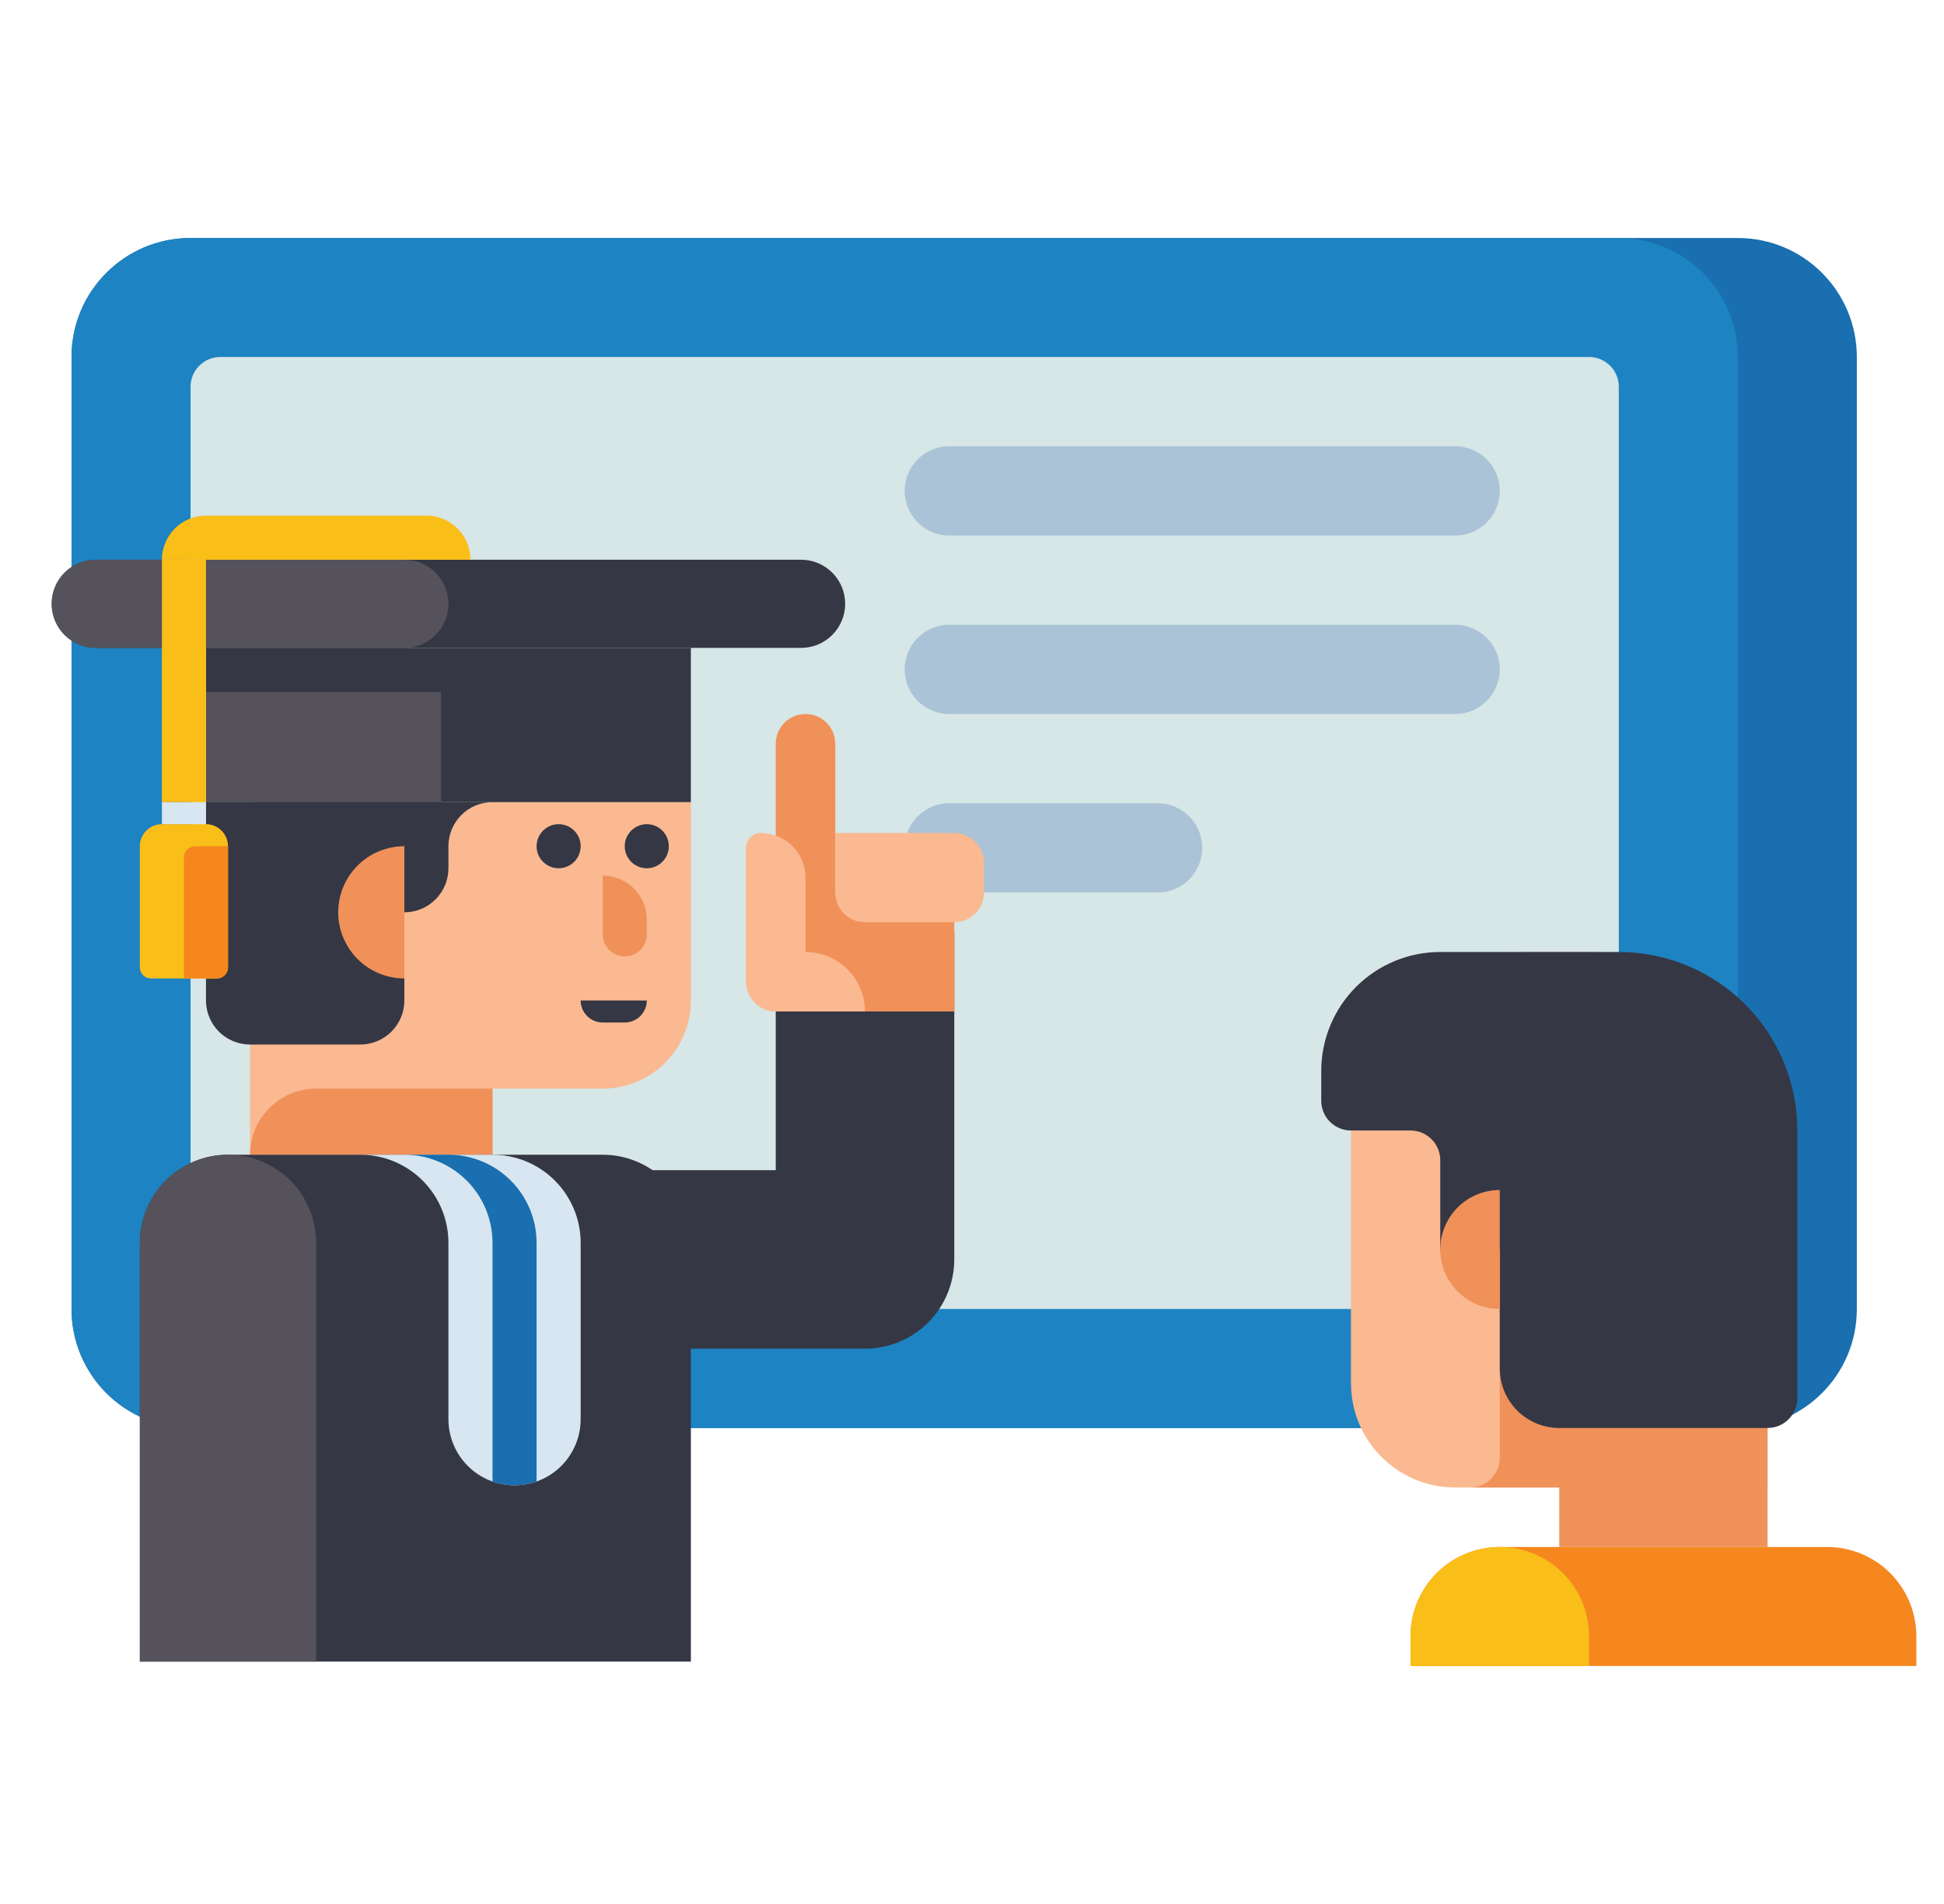
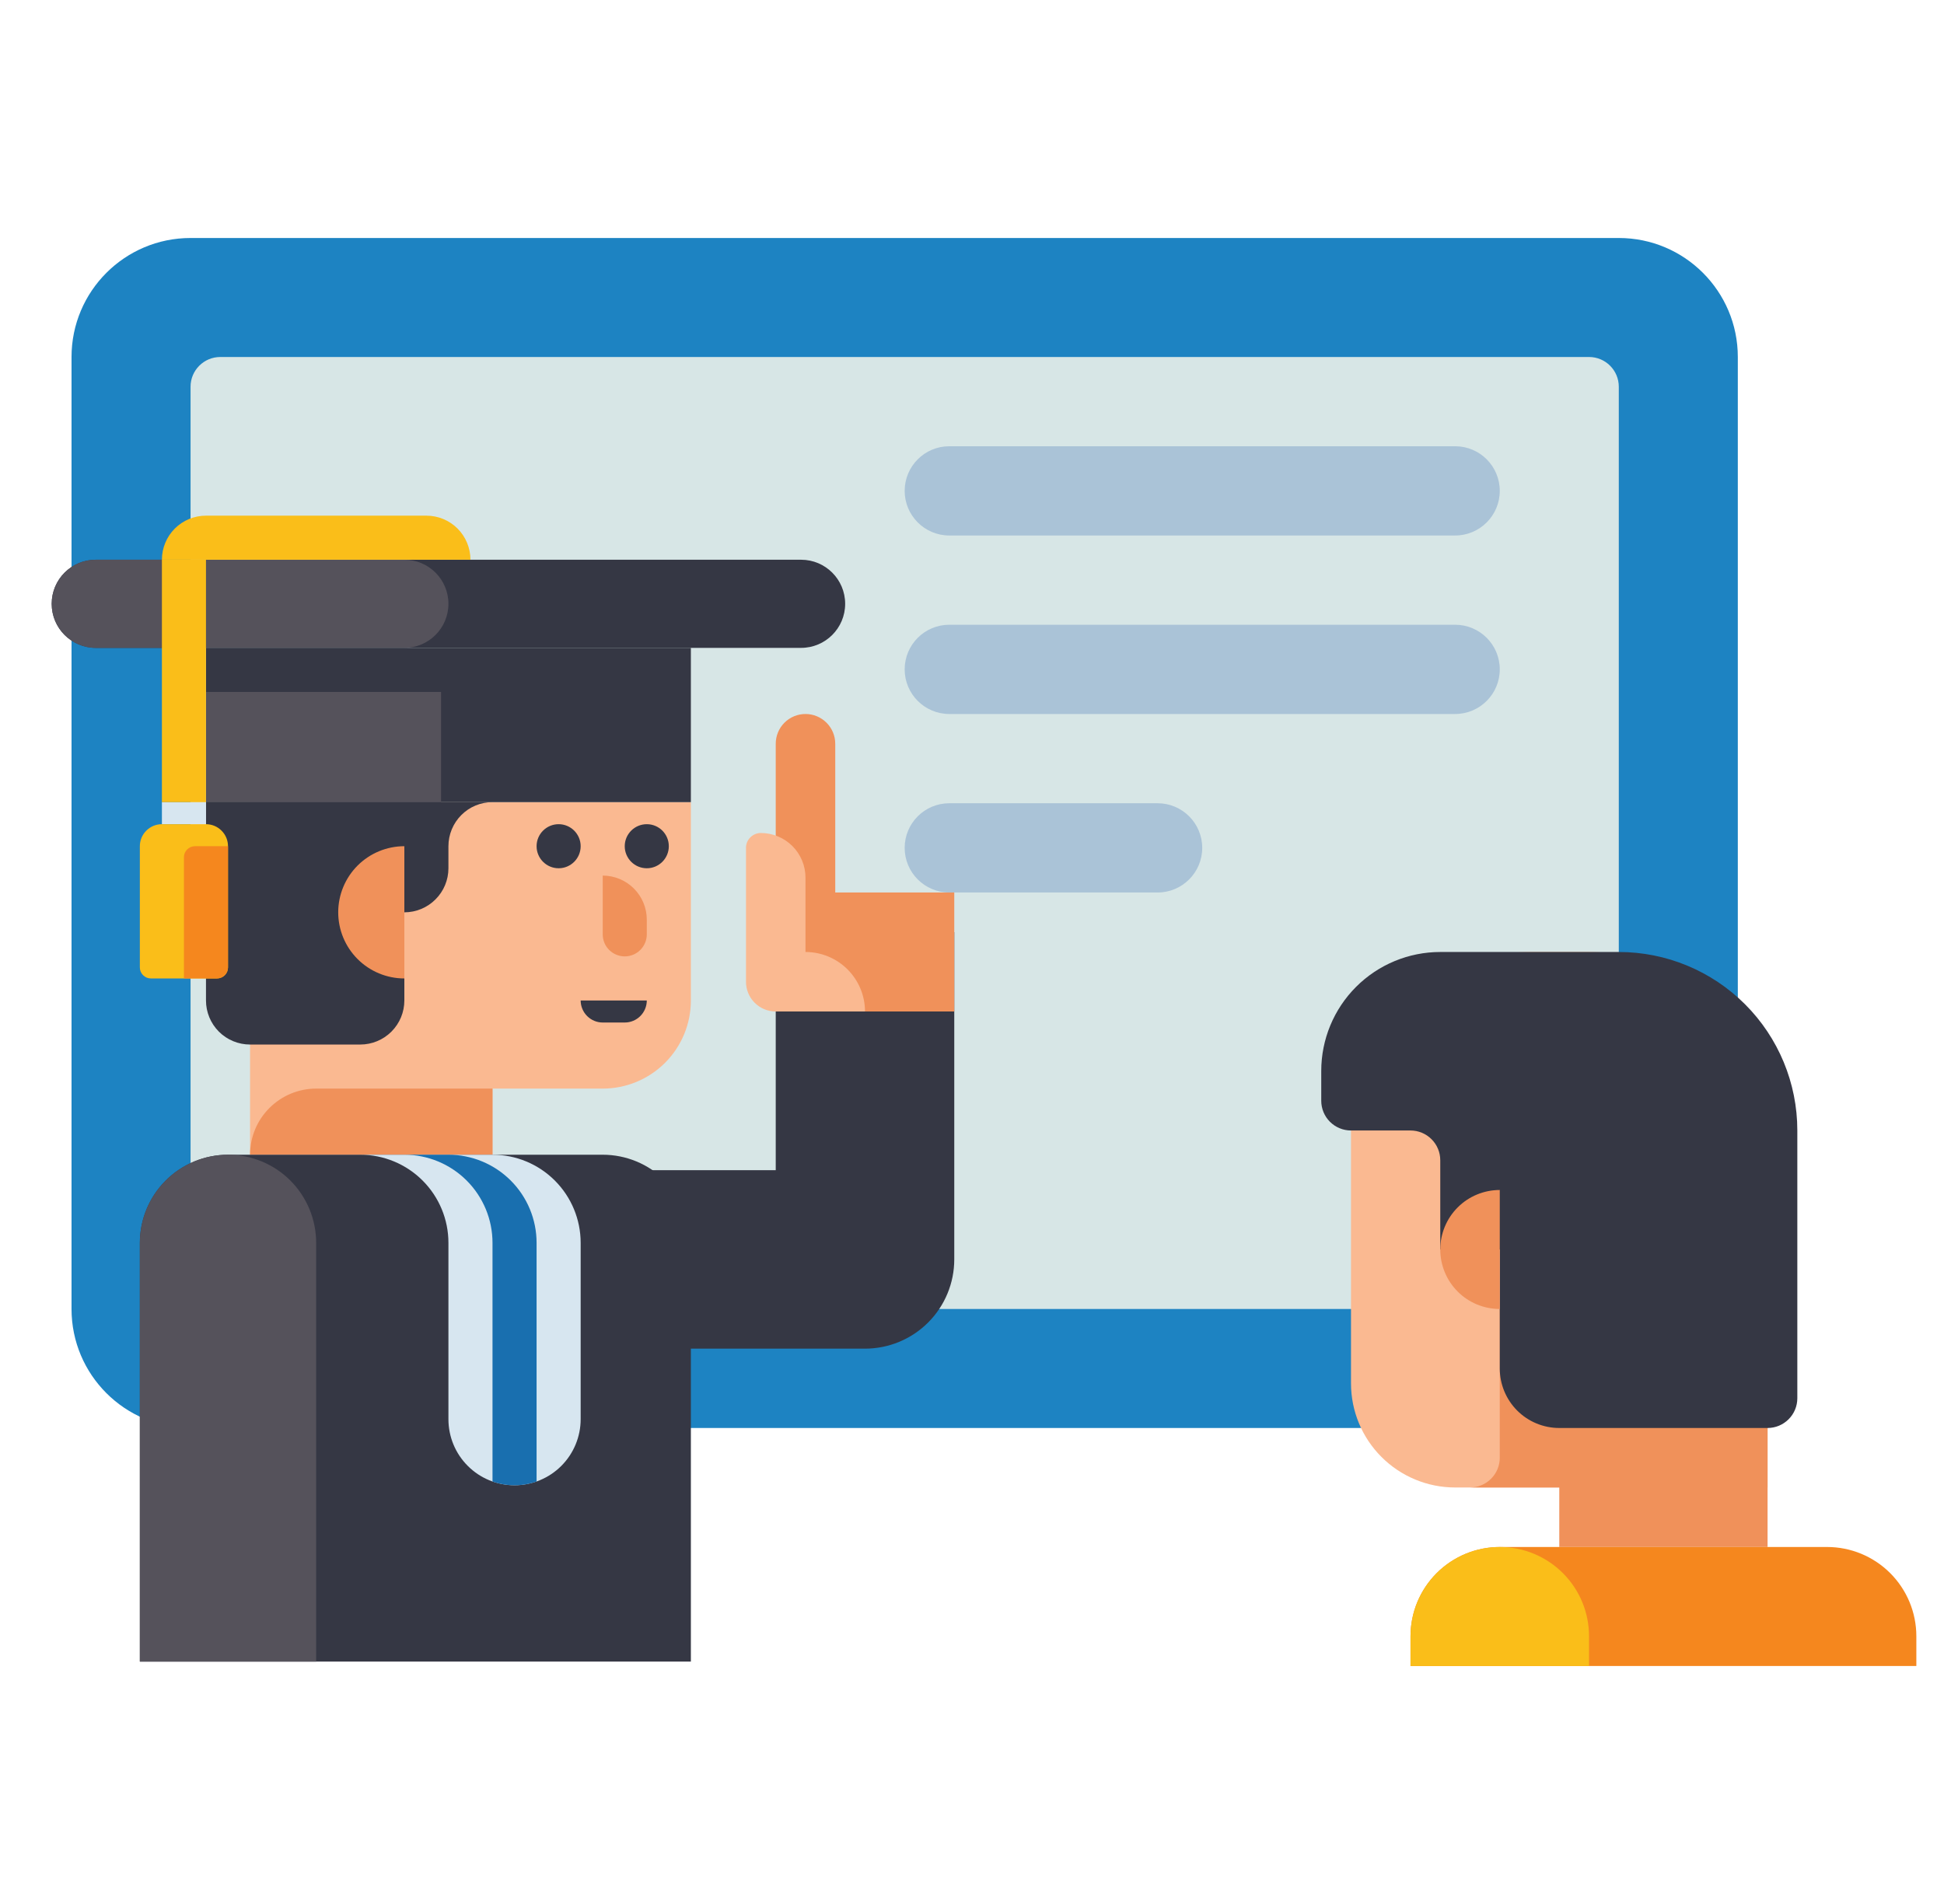
<svg xmlns="http://www.w3.org/2000/svg" width="49" height="48" viewBox="0 0 49 48" fill="none">
  <g clip-path="url(#clip0_1045_5628)">
-     <path d="M43.803 6H4.803C3.146 6 1.803 7.343 1.803 9V33C1.803 34.657 3.146 36 4.803 36H43.803C45.46 36 46.803 34.657 46.803 33V9C46.803 7.343 45.46 6 43.803 6Z" fill="#196FAF" />
    <path d="M40.803 6H4.803C3.146 6 1.803 7.343 1.803 9V33C1.803 34.657 3.146 36 4.803 36H40.803C42.46 36 43.803 34.657 43.803 33V9C43.803 7.343 42.46 6 40.803 6Z" fill="#1D83C2" />
    <path d="M40.053 9H5.553C5.139 9 4.803 9.336 4.803 9.75V32.25C4.803 32.664 5.139 33 5.553 33H40.053C40.467 33 40.803 32.664 40.803 32.25V9.75C40.803 9.336 40.467 9 40.053 9Z" fill="#D7E6E6" />
    <path d="M44.553 37.5H36.678C35.981 37.5 35.314 37.223 34.822 36.731C34.329 36.239 34.053 35.571 34.053 34.875V28.5C34.053 27.306 34.527 26.162 35.371 25.318C36.215 24.474 37.359 24 38.553 24H40.053C41.246 24 42.391 24.474 43.235 25.318C44.079 26.162 44.553 27.306 44.553 28.5V37.5Z" fill="#FAB991" />
    <path d="M37.803 33H44.553V39H39.303V37.5H37.053C37.252 37.5 37.442 37.421 37.583 37.28C37.724 37.14 37.803 36.949 37.803 36.75V33Z" fill="#F0915A" />
    <path d="M36.303 31.5V29.25C36.303 29.051 36.224 28.86 36.083 28.72C35.942 28.579 35.752 28.5 35.553 28.5H34.053C33.854 28.5 33.663 28.421 33.522 28.28C33.382 28.14 33.303 27.949 33.303 27.75V27C33.303 26.204 33.619 25.441 34.181 24.879C34.744 24.316 35.507 24 36.303 24H40.803C41.996 24 43.141 24.474 43.985 25.318C44.829 26.162 45.303 27.306 45.303 28.5V35.25C45.303 35.449 45.224 35.64 45.083 35.78C44.942 35.921 44.752 36 44.553 36H39.303C38.905 36 38.523 35.842 38.242 35.561C37.961 35.279 37.803 34.898 37.803 34.5V31.5H36.303Z" fill="#353744" />
    <path d="M48.303 42H35.553V41.25C35.553 40.653 35.79 40.081 36.212 39.659C36.634 39.237 37.206 39 37.803 39H46.053C46.65 39 47.222 39.237 47.644 39.659C48.066 40.081 48.303 40.653 48.303 41.25V42Z" fill="#F5871E" />
    <path d="M37.803 39C38.4 39 38.972 39.237 39.394 39.659C39.816 40.081 40.053 40.653 40.053 41.25V42H35.553V41.25C35.553 40.653 35.79 40.081 36.212 39.659C36.634 39.237 37.206 39 37.803 39Z" fill="#FABE19" />
    <path d="M37.803 30V33C37.405 33 37.023 32.842 36.742 32.561C36.461 32.279 36.303 31.898 36.303 31.5C36.303 31.102 36.461 30.721 36.742 30.439C37.023 30.158 37.405 30 37.803 30Z" fill="#F0915A" />
    <path d="M36.678 11.25H23.928C23.306 11.25 22.803 11.754 22.803 12.375C22.803 12.996 23.306 13.5 23.928 13.5H36.678C37.299 13.5 37.803 12.996 37.803 12.375C37.803 11.754 37.299 11.25 36.678 11.25Z" fill="#AAC3D7" />
    <path d="M36.678 15.75H23.928C23.306 15.75 22.803 16.254 22.803 16.875C22.803 17.496 23.306 18 23.928 18H36.678C37.299 18 37.803 17.496 37.803 16.875C37.803 16.254 37.299 15.75 36.678 15.75Z" fill="#AAC3D7" />
    <path d="M29.178 20.25H23.928C23.306 20.25 22.803 20.754 22.803 21.375C22.803 21.996 23.306 22.5 23.928 22.5H29.178C29.799 22.5 30.303 21.996 30.303 21.375C30.303 20.754 29.799 20.25 29.178 20.25Z" fill="#AAC3D7" />
    <path d="M21.803 34H14.303V29.5H19.553V23.5H24.053V31.75C24.053 32.347 23.816 32.919 23.394 33.341C22.972 33.763 22.399 34 21.803 34Z" fill="#353744" />
    <path d="M21.053 22.5V18.75C21.053 18.551 20.974 18.36 20.833 18.22C20.692 18.079 20.502 18 20.303 18C20.104 18 19.913 18.079 19.772 18.22C19.632 18.36 19.553 18.551 19.553 18.75V25.5H24.053V22.5H21.053Z" fill="#F0915A" />
-     <path d="M21.053 21H24.053C24.252 21 24.442 21.079 24.583 21.22C24.724 21.36 24.803 21.551 24.803 21.75V22.5C24.803 22.699 24.724 22.89 24.583 23.03C24.442 23.171 24.252 23.25 24.053 23.25H21.803C21.604 23.25 21.413 23.171 21.272 23.03C21.132 22.89 21.053 22.699 21.053 22.5V21Z" fill="#FAB991" />
    <path d="M20.303 24V22.125C20.303 21.827 20.184 21.541 19.973 21.329C19.762 21.119 19.476 21 19.178 21C19.078 21 18.983 21.04 18.913 21.11C18.842 21.18 18.803 21.276 18.803 21.375V24.75C18.803 24.949 18.882 25.14 19.022 25.28C19.163 25.421 19.354 25.5 19.553 25.5H21.803C21.803 25.102 21.645 24.721 21.363 24.439C21.082 24.158 20.701 24 20.303 24Z" fill="#FAB991" />
    <path d="M15.192 27.444H12.414V29.111H6.303V20.222H17.414V25.222C17.414 25.811 17.18 26.377 16.763 26.794C16.346 27.21 15.781 27.444 15.192 27.444Z" fill="#FAB991" />
    <path d="M7.969 27.444H12.414V29.111H6.303C6.303 28.669 6.478 28.245 6.791 27.933C7.103 27.62 7.527 27.444 7.969 27.444Z" fill="#F0915A" />
    <path d="M14.081 21.889C14.387 21.889 14.636 21.64 14.636 21.333C14.636 21.027 14.387 20.778 14.081 20.778C13.774 20.778 13.525 21.027 13.525 21.333C13.525 21.64 13.774 21.889 14.081 21.889Z" fill="#353744" />
    <path d="M16.303 21.889C16.61 21.889 16.858 21.64 16.858 21.333C16.858 21.027 16.61 20.778 16.303 20.778C15.996 20.778 15.747 21.027 15.747 21.333C15.747 21.64 15.996 21.889 16.303 21.889Z" fill="#353744" />
    <path d="M15.192 22.074C15.486 22.074 15.769 22.191 15.977 22.399C16.186 22.608 16.303 22.89 16.303 23.185V23.555C16.303 23.703 16.244 23.844 16.14 23.948C16.036 24.052 15.895 24.111 15.747 24.111C15.6 24.111 15.459 24.052 15.354 23.948C15.25 23.844 15.192 23.703 15.192 23.555V22.074Z" fill="#F0915A" />
    <path d="M14.636 25.222H16.303C16.303 25.369 16.244 25.511 16.14 25.615C16.036 25.719 15.895 25.778 15.747 25.778H15.192C15.044 25.778 14.903 25.719 14.799 25.615C14.695 25.511 14.636 25.369 14.636 25.222Z" fill="#353744" />
    <path d="M20.192 14.111H2.414C1.8 14.111 1.303 14.608 1.303 15.222C1.303 15.836 1.8 16.333 2.414 16.333H20.192C20.805 16.333 21.303 15.836 21.303 15.222C21.303 14.608 20.805 14.111 20.192 14.111Z" fill="#353744" />
    <path d="M10.192 14.111H2.414C1.8 14.111 1.303 14.608 1.303 15.222C1.303 15.836 1.8 16.333 2.414 16.333H10.192C10.805 16.333 11.303 15.836 11.303 15.222C11.303 14.608 10.805 14.111 10.192 14.111Z" fill="#55525B" />
    <path d="M17.414 16.333H5.192V20.222H17.414V16.333Z" fill="#353744" />
    <path d="M11.117 17.444H5.192V20.222H11.117V17.444Z" fill="#55525B" />
    <path d="M5.192 20.222V25.222C5.192 25.517 5.309 25.799 5.517 26.008C5.725 26.216 6.008 26.333 6.303 26.333H9.081C9.375 26.333 9.658 26.216 9.866 26.008C10.075 25.799 10.192 25.517 10.192 25.222V23C10.486 23 10.769 22.883 10.977 22.674C11.186 22.466 11.303 22.183 11.303 21.889V21.333C11.303 21.039 11.42 20.756 11.628 20.548C11.836 20.339 12.119 20.222 12.414 20.222H5.192Z" fill="#353744" />
    <path d="M10.192 21.333C9.75 21.333 9.326 21.509 9.013 21.821C8.701 22.134 8.525 22.558 8.525 23C8.525 23.442 8.701 23.866 9.013 24.178C9.326 24.491 9.75 24.667 10.192 24.667V21.333Z" fill="#F0915A" />
    <path d="M5.747 29.111H15.192C15.781 29.111 16.346 29.345 16.763 29.762C17.18 30.179 17.414 30.744 17.414 31.333V41.889H3.525V31.333C3.525 30.744 3.759 30.179 4.176 29.762C4.593 29.345 5.158 29.111 5.747 29.111Z" fill="#353744" />
    <path d="M12.414 29.111H9.081C9.67 29.111 10.235 29.345 10.652 29.762C11.069 30.179 11.303 30.744 11.303 31.333V35.778C11.303 36.22 11.478 36.644 11.791 36.956C12.103 37.269 12.527 37.444 12.969 37.444C13.411 37.444 13.835 37.269 14.148 36.956C14.46 36.644 14.636 36.22 14.636 35.778V31.333C14.636 30.744 14.402 30.179 13.985 29.762C13.568 29.345 13.003 29.111 12.414 29.111Z" fill="#D7E6F0" />
    <path d="M13.525 31.333C13.525 30.744 13.291 30.179 12.874 29.762C12.457 29.345 11.892 29.111 11.303 29.111H10.192C10.781 29.111 11.346 29.345 11.763 29.762C12.18 30.179 12.414 30.744 12.414 31.333V37.349C12.773 37.476 13.165 37.476 13.525 37.349V31.333Z" fill="#196FAF" />
    <path d="M5.747 29.111C6.337 29.111 6.902 29.345 7.319 29.762C7.735 30.179 7.969 30.744 7.969 31.333V41.889H3.525V31.333C3.525 30.744 3.759 30.179 4.176 29.762C4.593 29.345 5.158 29.111 5.747 29.111Z" fill="#55525B" />
    <path d="M5.192 13H10.747C11.042 13 11.325 13.117 11.533 13.325C11.741 13.534 11.858 13.816 11.858 14.111H4.081C4.081 13.816 4.198 13.534 4.406 13.325C4.614 13.117 4.897 13 5.192 13Z" fill="#FABE19" />
    <path d="M5.192 20.222H4.081V20.778H5.192V20.222Z" fill="#D7E6F0" />
    <path d="M4.081 20.778H5.192C5.339 20.778 5.48 20.836 5.584 20.941C5.689 21.045 5.747 21.186 5.747 21.333V24.389C5.747 24.463 5.718 24.533 5.666 24.585C5.614 24.637 5.543 24.667 5.469 24.667H3.803C3.729 24.667 3.658 24.637 3.606 24.585C3.554 24.533 3.525 24.463 3.525 24.389V21.333C3.525 21.186 3.583 21.045 3.688 20.941C3.792 20.836 3.933 20.778 4.081 20.778Z" fill="#FABE19" />
    <path d="M4.914 21.333H5.747V24.389C5.747 24.462 5.718 24.533 5.666 24.585C5.614 24.637 5.543 24.667 5.469 24.667H4.636V21.611C4.636 21.537 4.665 21.467 4.717 21.415C4.77 21.363 4.84 21.333 4.914 21.333Z" fill="#F5871E" />
    <path d="M5.192 14.111H4.081V20.222H5.192V14.111Z" fill="#FABE19" />
  </g>
  <defs>
    <clipPath id="clip0_1045_5628">
      <rect width="48" height="48" fill="white" transform="translate(0.303)" />
    </clipPath>
  </defs>
</svg>